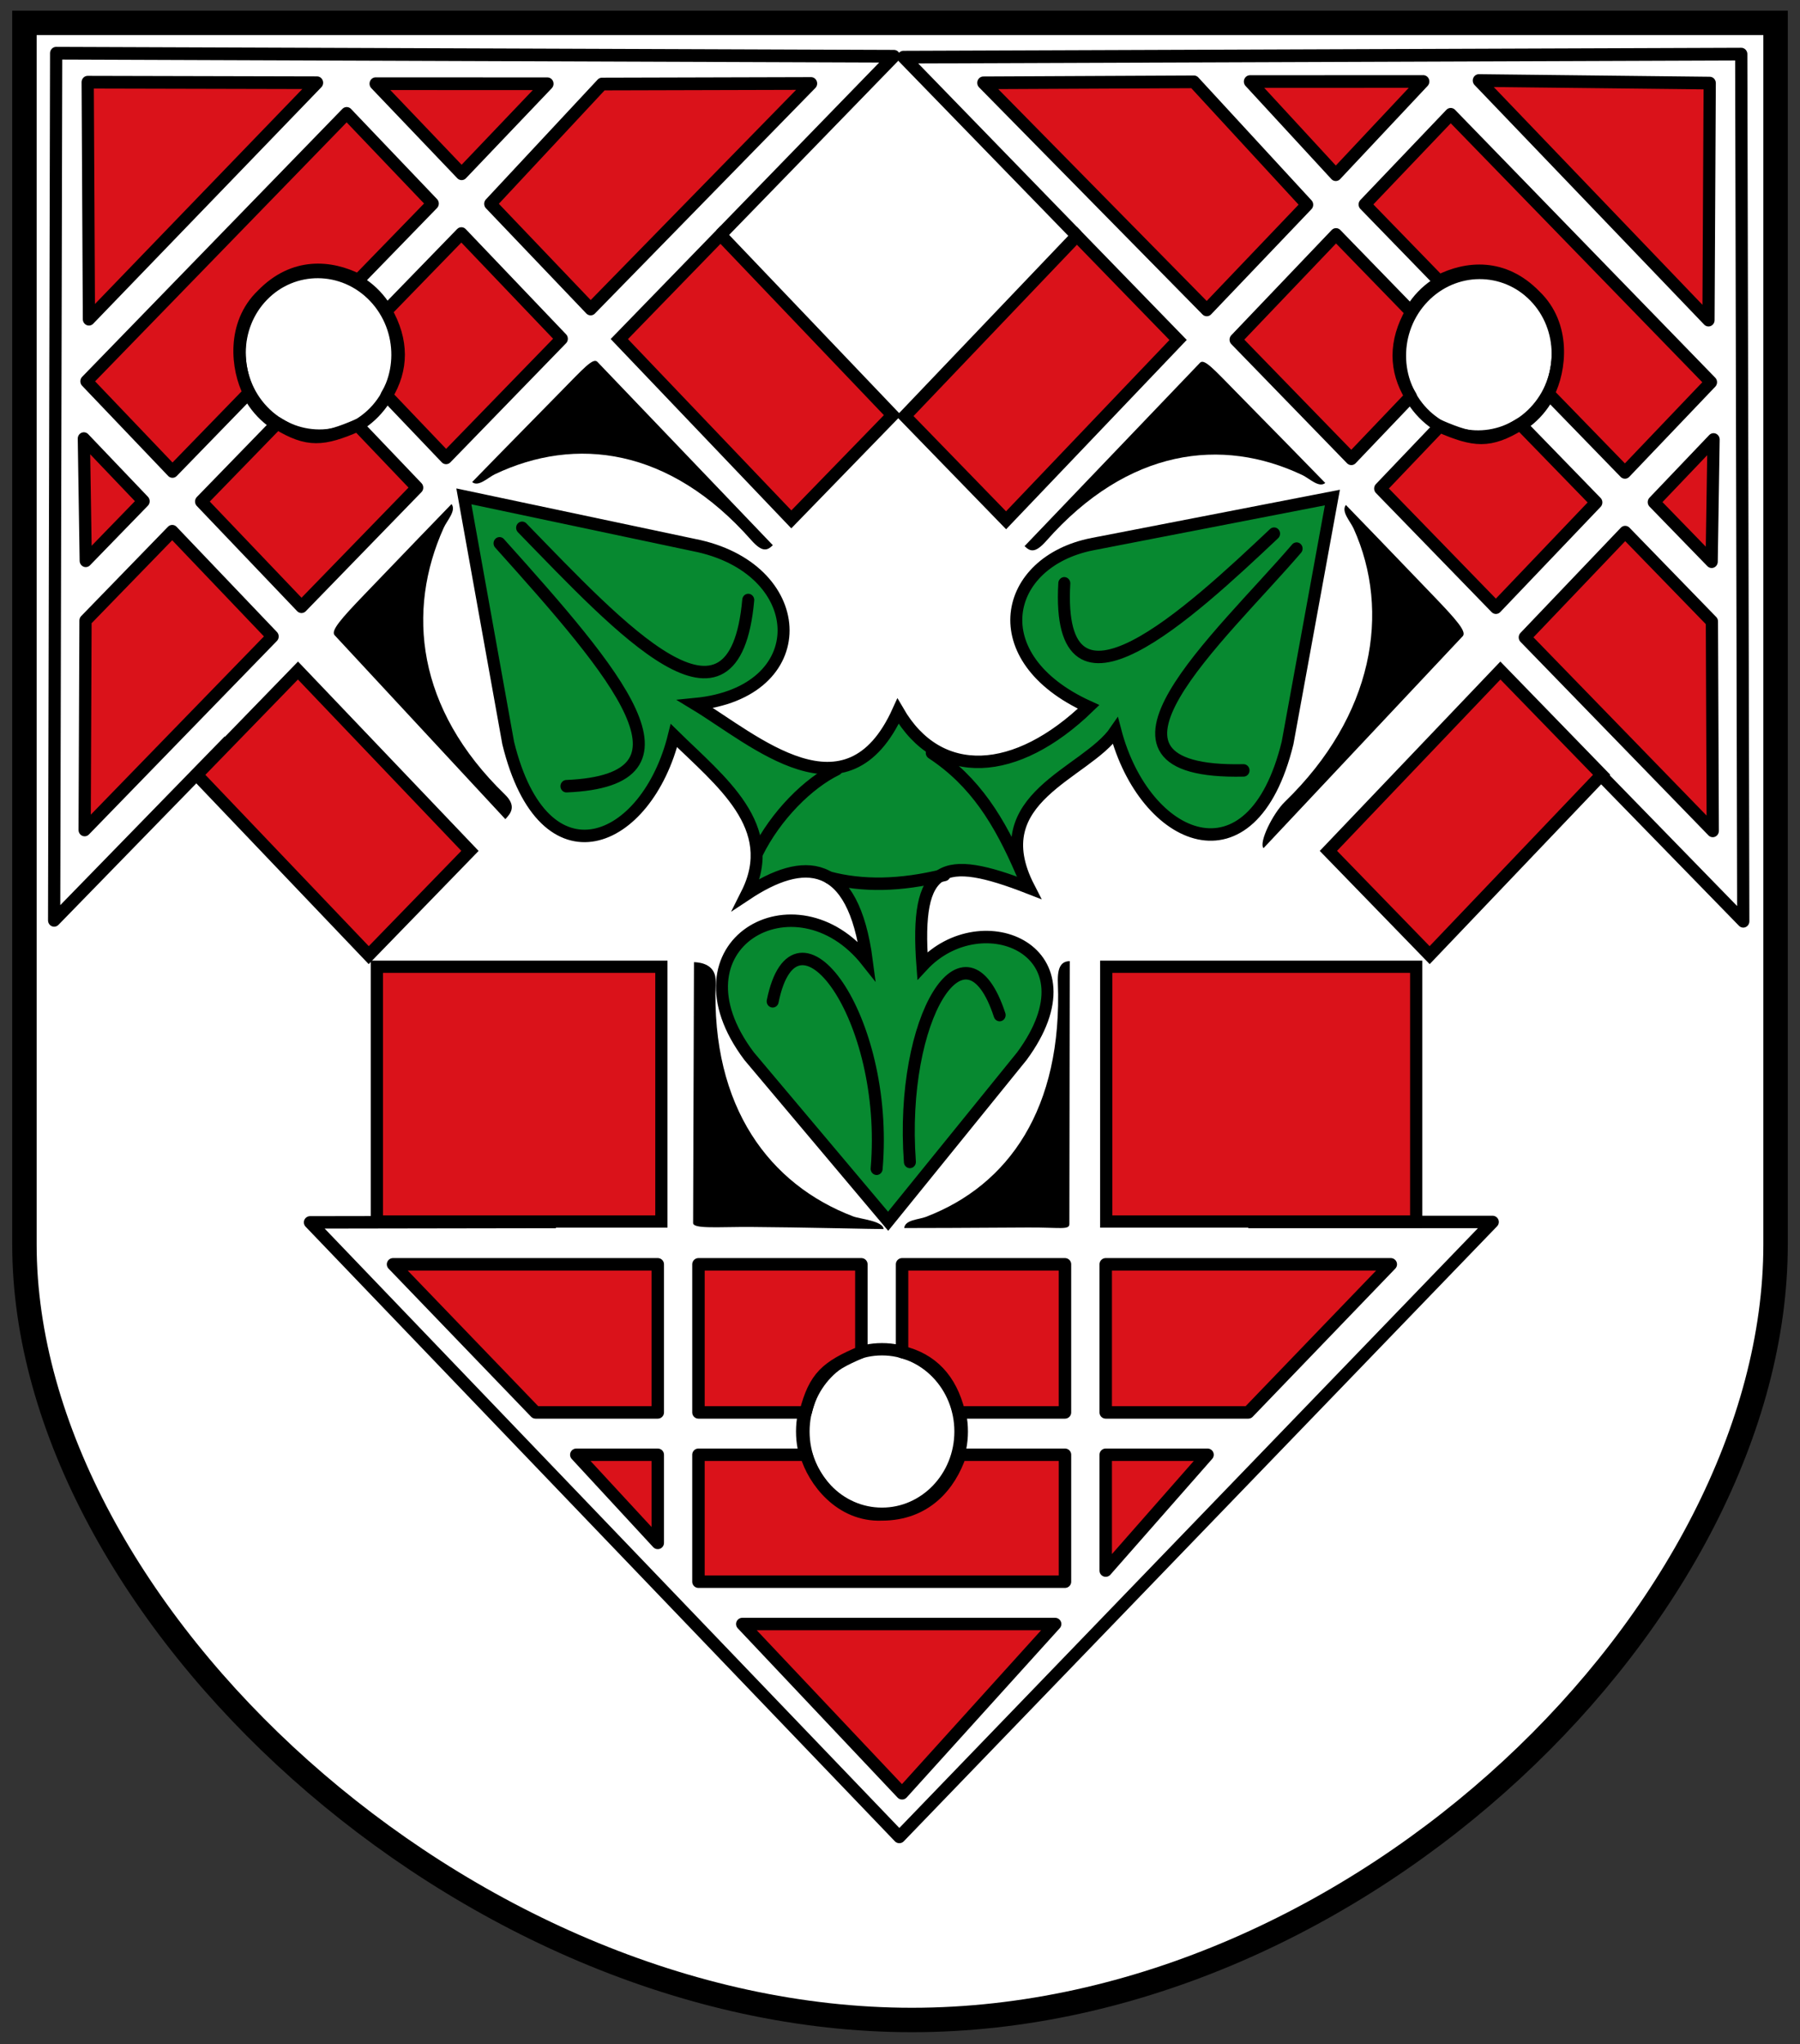
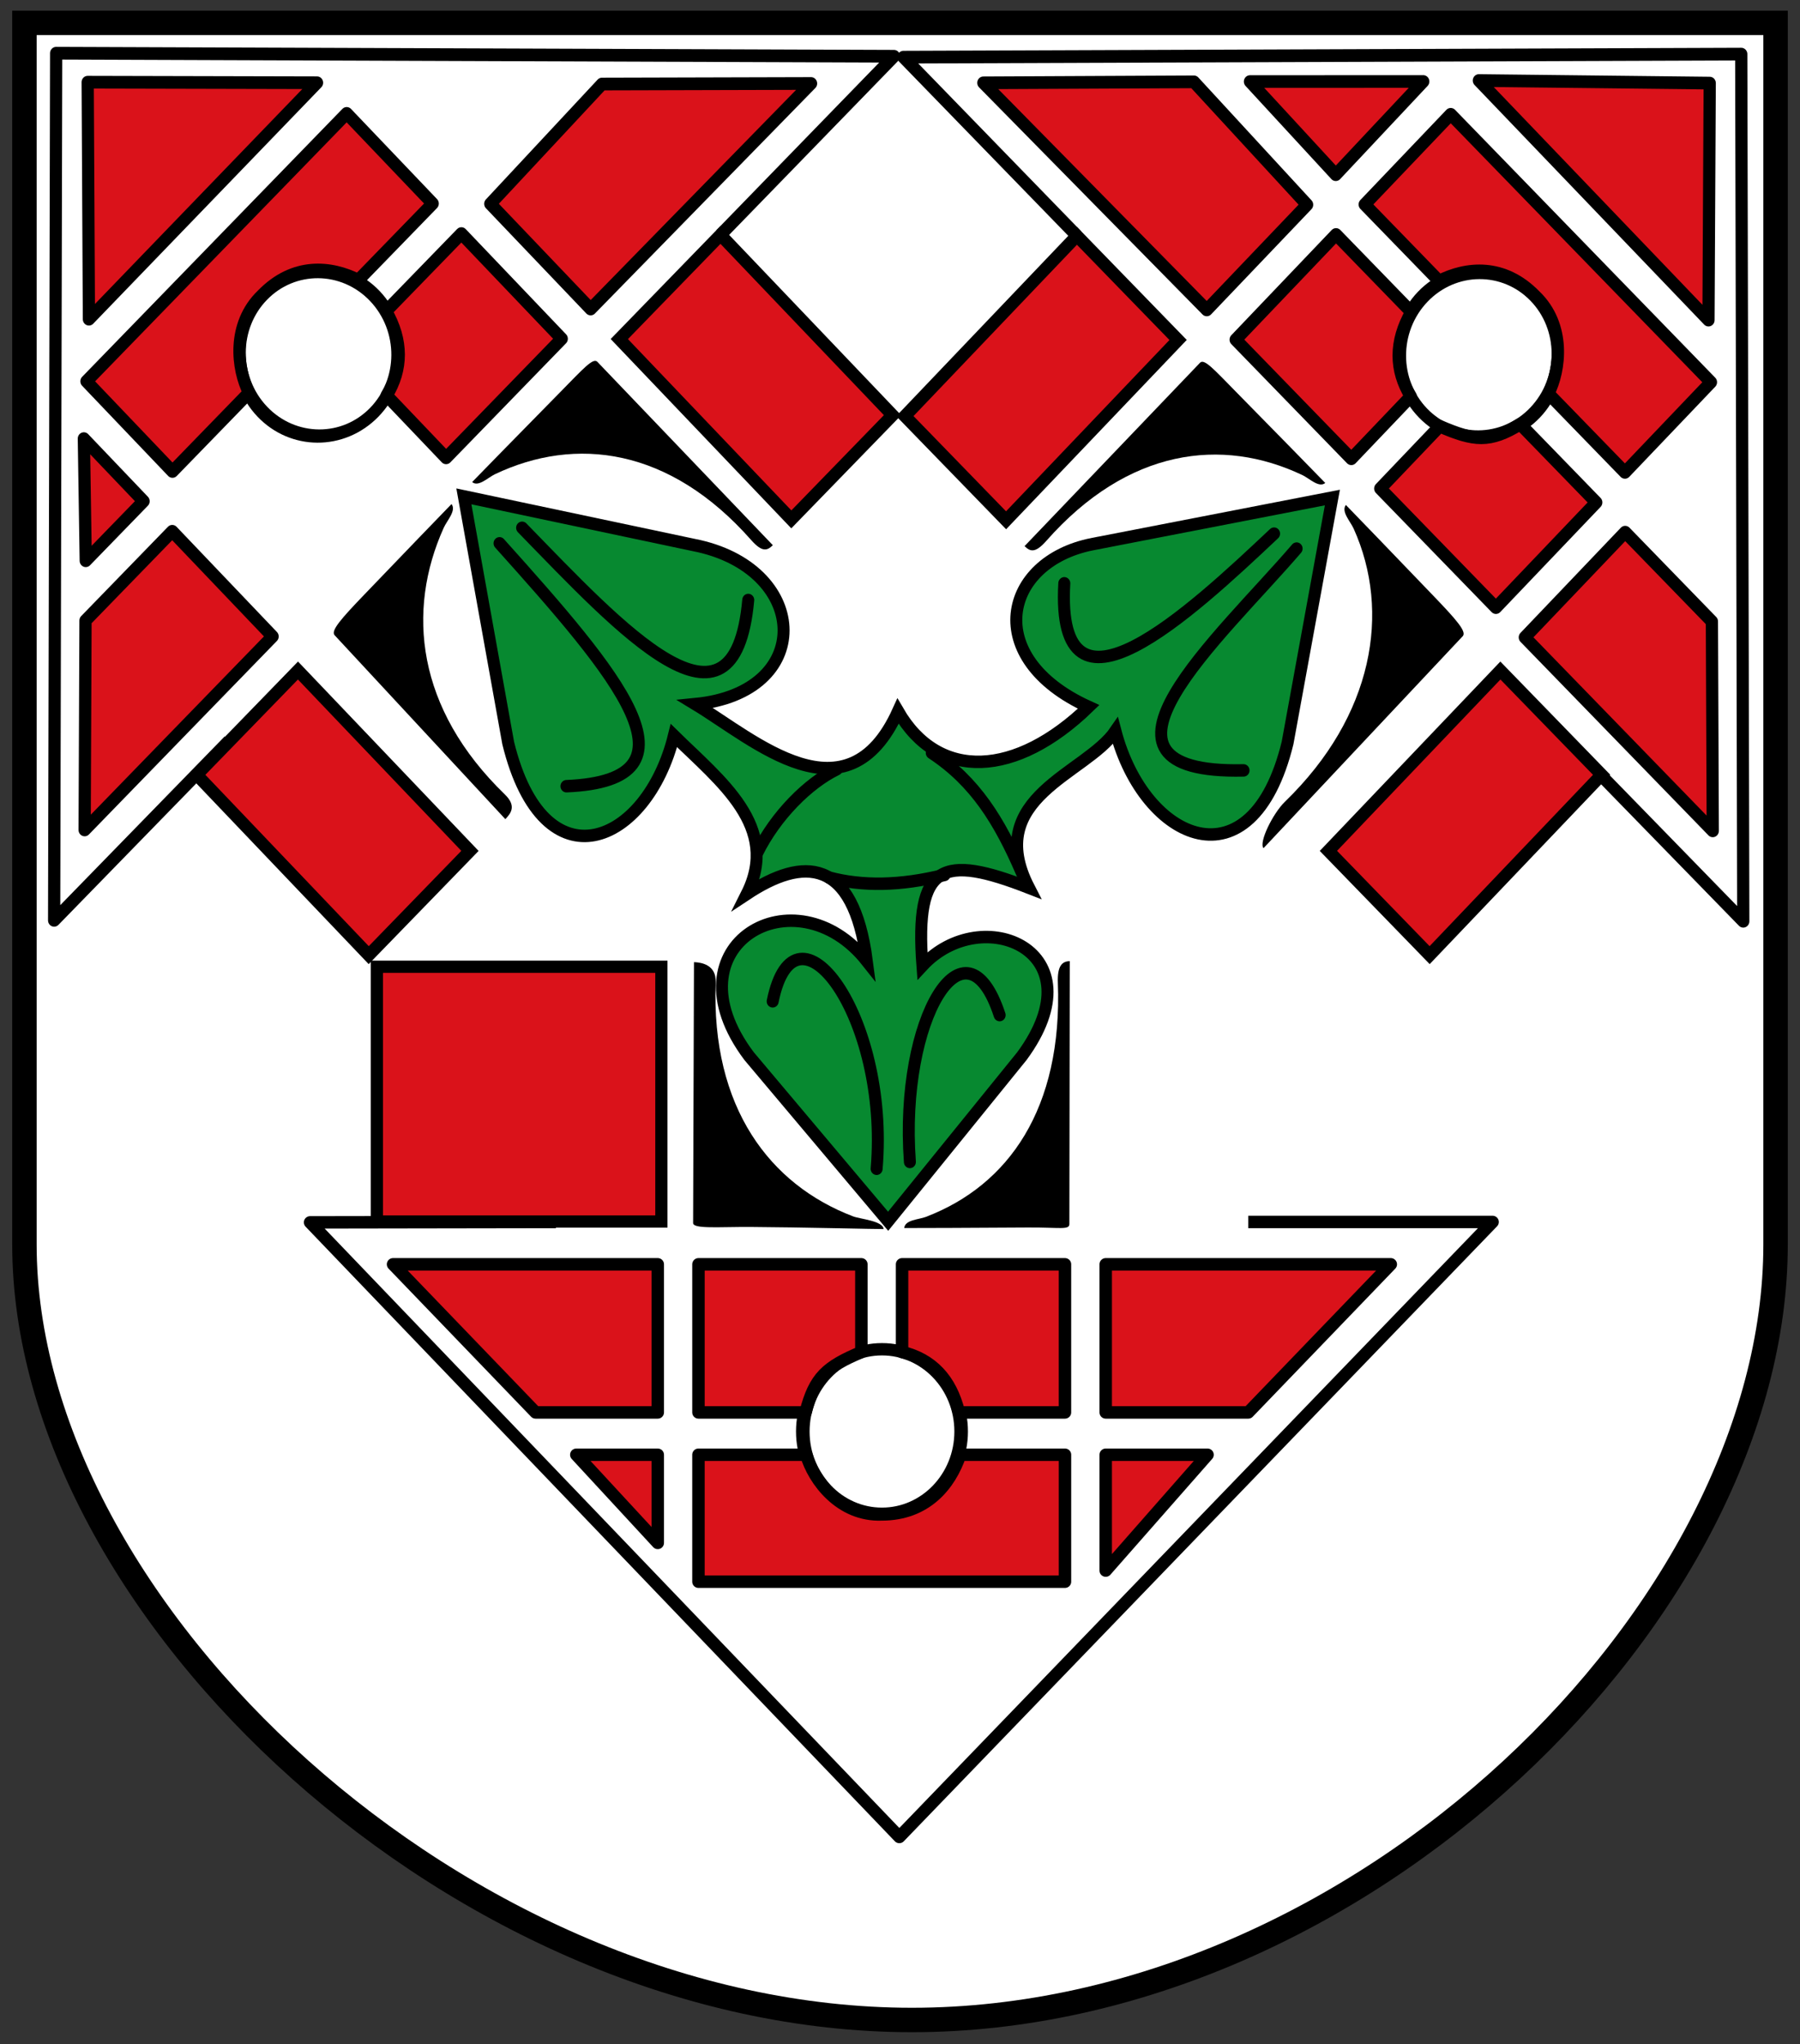
<svg xmlns="http://www.w3.org/2000/svg" height="502" width="442" version="1.1">
  <rect width="100%" height="100%" fill="#333333" stroke="none" />
  <g transform="translate(0,-550.362)">
    <path stroke-linejoin="miter" d="m6,555.98,430,0,0,300c0,90-102.07,190.42-212.07,190.42s-217.93-100.42-217.93-190.42z" stroke="#000" stroke-linecap="butt" stroke-dasharray="none" stroke-width="6" fill="#FFF" />
    <g transform="matrix(0.71,-0.731,0.704,0.738,-239.646,60.702)">
      <path stroke-linejoin="miter" d="m-145,67c0,11.046-7.835,20-17.5,20s-17.5-8.954-17.5-20,7.835-20,17.5-20,17.5,8.954,17.5,20z" transform="matrix(1.111,0,0,0.972,15.602,552.734)" stroke-dashoffset="0" stroke="#000" stroke-linecap="round" stroke-miterlimit="4" stroke-dasharray="none" stroke-width="3" fill="none" />
      <path stroke-linejoin="round" d="m-199.24,572.36,39.236-40,39.926,39.729z" stroke="#000" stroke-linecap="round" stroke-miterlimit="4" stroke-dasharray="none" stroke-width="3" fill="#da121a" />
-       <path stroke-linejoin="round" d="M-110.01,582.38-80.048,612.08-110,612.36z" stroke="#000" stroke-linecap="round" stroke-miterlimit="4" stroke-dasharray="none" stroke-width="3" fill="#da121a" />
      <path stroke-linejoin="round" d="m-110,622.36,0,35,75.997,0.233-36.569-36.036z" stroke="#000" stroke-linecap="round" stroke-miterlimit="4" stroke-dasharray="none" stroke-width="3" fill="#da121a" />
      <path stroke-linejoin="round" d="m-183.53,612.36-26.475,0,0-30,90,0,0,30-25.737,0c-2.478-7.07-8.318-14.101-19.263-14.101-10.207-0.369-16.713,8.074-18.525,14.101z" stroke="#000" stroke-linecap="round" stroke-miterlimit="4" stroke-dasharray="none" stroke-width="3" fill="#da121a" />
-       <path stroke-linejoin="round" d="m-183.7,622.36-26.303,0,0,35,40,0,0-20.735c-8.509-3.471-11.458-5.829-13.697-14.265z" stroke="#000" stroke-linecap="round" stroke-miterlimit="4" stroke-dasharray="none" stroke-width="3" fill="#da121a" />
      <path stroke-linejoin="miter" d="m-110,667.36,35,0,0,60-35,0z" stroke="#000" stroke-linecap="butt" stroke-miterlimit="4" stroke-dasharray="none" stroke-width="3" fill="#da121a" />
      <path stroke-linejoin="round" d="m-146.04,622.36,26.043,0,0,35-40,0,0-20.735c7.206-1.646,11.98-6.35,13.957-14.265z" stroke="#000" stroke-linecap="round" stroke-miterlimit="4" stroke-dasharray="none" stroke-width="3" fill="#da121a" />
      <path stroke-linejoin="round" d="m-220,591.53-20,20.829,20,0z" stroke="#000" stroke-linecap="round" stroke-miterlimit="4" stroke-dasharray="none" stroke-width="3" fill="#da121a" />
      <path stroke-linejoin="round" d="m-220,622.36,0,35-65,0,35-35z" stroke="#000" stroke-linecap="round" stroke-miterlimit="4" stroke-dasharray="none" stroke-width="3" fill="#da121a" />
      <path fill="#000" d="m-159.48,665.93c1.513-0.028,18.46,0.06,30.316,0.125,8.012,0.044,11.496-0.136,11.545,1.311l0.093,61.132c-1.778-0.052-3.085-0.465-2.922-4.607,1.165-29.69-13.365-47.85-33.731-55.33-1.779-0.653-5.091-0.667-5.3-2.631z" />
      <path fill="#000" d="m-166.74,666.06c-1.513-0.028-18.46,0.06-30.316,0.125-8.012,0.044-11.864,0.233-11.913,1.679l-0.83,60.395c1.778-0.052,4.191-0.096,4.028-4.239-1.165-29.69,13.365-47.85,33.731-55.33,1.779-0.653,5.091-0.667,5.3-2.631z" />
      <path stroke-linejoin="round" d="m-245,667.36-60.371-0.095,144.69-145.22l145.68,145.31h-60" stroke="#000" stroke-linecap="butt" stroke-miterlimit="4" stroke-dasharray="none" stroke-width="3" fill="none" />
    </g>
    <g transform="matrix(-0.71,-0.731,-0.704,0.738,681.009,60.925)">
      <path stroke-linejoin="miter" d="m-145,67c0,11.046-7.835,20-17.5,20s-17.5-8.954-17.5-20,7.835-20,17.5-20,17.5,8.954,17.5,20z" transform="matrix(1.111,0,0,0.972,15.602,552.734)" stroke-dashoffset="0" stroke="#000" stroke-linecap="round" stroke-miterlimit="4" stroke-dasharray="none" stroke-width="3" fill="none" />
      <path stroke-linejoin="round" d="m-199.24,572.36,39.236-40,40.706,39.464z" stroke="#000" stroke-linecap="round" stroke-miterlimit="4" stroke-dasharray="none" stroke-width="3" fill="#da121a" />
      <path stroke-linejoin="round" d="M-109.75,581.6-79.529,611.56-110,612.36z" stroke="#000" stroke-linecap="round" stroke-miterlimit="4" stroke-dasharray="none" stroke-width="3" fill="#da121a" />
      <path stroke-linejoin="round" d="m-110,622.36,0,35,76.78,0.491-36.571-36.557z" stroke="#000" stroke-linecap="round" stroke-miterlimit="4" stroke-dasharray="none" stroke-width="3" fill="#da121a" />
      <path stroke-linejoin="round" d="m-183.53,612.36-26.475,0,0-30,90,0,0,30-25.737,0c-2.478-7.07-8.318-14.101-19.263-14.101-10.207-0.369-16.713,8.074-18.525,14.101z" stroke="#000" stroke-linecap="round" stroke-miterlimit="4" stroke-dasharray="none" stroke-width="3" fill="#da121a" />
      <path stroke-linejoin="round" d="m-183.7,622.36-26.303,0,0,35,40,0,0-20.735c-8.509-3.471-11.458-5.829-13.697-14.265z" stroke="#000" stroke-linecap="round" stroke-miterlimit="4" stroke-dasharray="none" stroke-width="3" fill="#da121a" />
      <path stroke-linejoin="miter" d="m-110,667.36,35,0,0,60-35,0z" stroke="#000" stroke-linecap="butt" stroke-miterlimit="4" stroke-dasharray="none" stroke-width="3" fill="#da121a" />
      <path stroke-linejoin="round" d="m-146.04,622.36,26.043,0,0,35-40,0,0-20.735c7.206-1.646,11.98-6.35,13.957-14.265z" stroke="#000" stroke-linecap="round" stroke-miterlimit="4" stroke-dasharray="none" stroke-width="3" fill="#da121a" />
-       <path stroke-linejoin="round" d="m-220,591.53-20,20.829,20,0z" stroke="#000" stroke-linecap="round" stroke-miterlimit="4" stroke-dasharray="none" stroke-width="3" fill="#da121a" />
      <path stroke-linejoin="round" d="m-220,622.36,0,35-65,0,35-35z" stroke="#000" stroke-linecap="round" stroke-miterlimit="4" stroke-dasharray="none" stroke-width="3" fill="#da121a" />
      <path fill="#000" d="m-159.48,665.93c1.513-0.028,18.46,0.06,30.316,0.125,8.012,0.044,11.496-0.136,11.545,1.311l0.093,61.132c-1.778-0.052-3.085-0.465-2.922-4.607,1.165-29.69-13.365-47.85-33.731-55.33-1.779-0.653-5.091-0.667-5.3-2.631z" />
      <path fill="#000" d="m-166.74,666.06c-1.513-0.028-18.46,0.06-30.316,0.125-8.012,0.044-11.864,0.233-11.913,1.679l-0.526,70.039c1.778-0.052,4.158-7.395,3.995-11.538-1.165-29.69,13.093-50.195,33.459-57.675,1.779-0.653,5.091-0.667,5.3-2.631z" />
      <path stroke-linejoin="round" d="m-245,667.36-60.371-0.095,144.69-145.22l145.68,145.31h-60" stroke="#000" stroke-linecap="butt" stroke-miterlimit="4" stroke-dasharray="none" stroke-width="3" fill="none" />
    </g>
    <g transform="matrix(1,0,0,1.039,3.092,-43.878)" stroke="#000" stroke-miterlimit="4" stroke-dasharray="none" stroke-width="2.943">
      <path stroke-linejoin="miter" d="m265.11,700.55,58.971-11.023-11.008,58.016c-8.764,34.461-35.133,23.368-42.262-2.837-7.201,10.166-32.677,15.662-21.227,37.052-21.194-7.94-28.072-5.93-26.175,18.433,14.528-15.145,43.494-3.596,24.432,21.352l-32.848,39.029-34.144-39.029c-20.555-26.339,11.425-43.775,28.919-22.458-3.348-24.615-15.671-24.664-29.493-15.853,8.318-15.939-6.459-26.638-17.883-37.45-6.609,25.879-31.935,36.209-40.699,1.749l-10.881-58.282,57.802,11.771c27.26,6.023,28.28,34.586-0.966,37.338,14.547,8.49,37.211,28.368,49.78,1.68,10.036,16.693,29.028,15.509,46.791-1.028-26.415-11.577-21.024-34.282,0.89-38.461z" stroke-linecap="butt" fill="#078930" />
      <path stroke-linejoin="round" d="m212.17,848.17c3.186-36.06-20.003-65.864-25.527-39.576m33.695,37.963c-2.596-34.074,13.632-59.396,22.037-34.713m72.922-110.25c-18.664,20.971-56.8,53.342-13.032,52.422m-54.421,24.251c-5.501-12.307-11.451-21.603-22.136-28.391m3.128,28.847c-10.87,2.629-20.215,2.691-28.305,0.638m-17.727-5.769c4.608-8.987,12.605-16.578,19.56-19.844m107.4-55.687c-20.539,18.63-53.689,48.393-51.509,11.738m-138.68-9.455c28.925,31.019,51.293,56.01,16.431,57.408m-10.887-61.076c24.151,23.879,52.117,53.415,55.526,17.067" stroke-linecap="round" fill="none" />
    </g>
    <path stroke-linejoin="miter" d="m393.29,740.62-24.861-25.602-42.233,44.291,24.861,25.602z" stroke="#000" stroke-linecap="butt" stroke-miterlimit="4" stroke-dasharray="none" stroke-width="3.058" fill="#da121a" />
    <path stroke-linejoin="miter" d="m48.308,740.62,24.861-25.602,42.233,44.291-24.861,25.602z" stroke="#000" stroke-linecap="butt" stroke-miterlimit="4" stroke-dasharray="none" stroke-width="3.058" fill="#da121a" />
    <g transform="translate(2.085,-5.214)">
      <path stroke-linejoin="miter" d="m-145,67c0,11.046-7.835,20-17.5,20s-17.5-8.954-17.5-20,7.835-20,17.5-20,17.5,8.954,17.5,20z" transform="matrix(1.111,0,0,-1.01,395.027,974.777)" stroke-dashoffset="0" stroke="#000" stroke-linecap="round" stroke-miterlimit="4" stroke-dasharray="none" stroke-width="3" fill="none" />
-       <path stroke-linejoin="round" d="m180.19,954.38,39.236,41.569,37.581-41.569z" stroke="#000" stroke-linecap="round" stroke-miterlimit="4" stroke-dasharray="none" stroke-width="3.058" fill="#da121a" />
      <path stroke-linejoin="round" d="m269.43,941.26,25-28.449-25,0z" stroke="#000" stroke-linecap="round" stroke-miterlimit="4" stroke-dasharray="none" stroke-width="3.058" fill="#da121a" />
      <path stroke-linejoin="round" d="m269.43,902.42,0-36.373,70,0-35,36.373z" stroke="#000" stroke-linecap="round" stroke-miterlimit="4" stroke-dasharray="none" stroke-width="3.058" fill="#da121a" />
      <path stroke-linejoin="round" d="m195.9,912.81-26.475,0,0,31.177,90,0,0-31.177-25.737,0c-2.478,7.348-8.318,14.655-19.263,14.655-10.207,0.383-16.713-8.39-18.525-14.655z" stroke="#000" stroke-linecap="round" stroke-miterlimit="4" stroke-dasharray="none" stroke-width="3.058" fill="#da121a" />
      <path stroke-linejoin="round" d="m195.73,902.42-26.303,0,0-36.373,40,0,0,21.549c-8.509,3.607-11.458,6.058-13.697,14.825z" stroke="#000" stroke-linecap="round" stroke-miterlimit="4" stroke-dasharray="none" stroke-width="3.058" fill="#da121a" />
      <path stroke-linejoin="round" d="m233.38,902.42,26.043,0,0-36.373-40,0,0,21.549c7.206,1.71,11.98,6.6,13.957,14.825z" stroke="#000" stroke-linecap="round" stroke-miterlimit="4" stroke-dasharray="none" stroke-width="3.058" fill="#da121a" />
      <path stroke-linejoin="round" d="m159.43,934.46-20-21.646,20,0z" stroke="#000" stroke-linecap="round" stroke-miterlimit="4" stroke-dasharray="none" stroke-width="3.058" fill="#da121a" />
      <path stroke-linejoin="round" d="m159.43,902.42,0-36.373-65,0,35,36.373z" stroke="#000" stroke-linecap="round" stroke-miterlimit="4" stroke-dasharray="none" stroke-width="3.058" fill="#da121a" />
      <path fill="#000" d="m219.95,857.14c1.513,0.029,18.46-0.062,30.316-0.13,8.012-0.046,10.192,0.662,10.241-0.841l0.093-64.573c-1.778,0.054-3.085,1.004-2.922,5.309,1.165,30.855-12.061,49.727-32.427,57.5-1.779,0.679-5.091,0.694-5.3,2.734z" />
      <path fill="#000" d="m214.9,857.39c-1.513,0.029-20.672-0.445-32.528-0.513-8.012-0.046-14.211,0.54-14.26-0.963l0.213-64.068c1.778,0.054,5.494,0.621,5.332,4.926-1.165,30.855,13.365,49.727,33.731,57.5,1.779,0.679,7.303,1.077,7.512,3.117z" />
      <path stroke-linejoin="round" d="m134.43,855.65-60.371,0.098,144.69,150.92,145.68-151.02-60,0" stroke="#000" stroke-linecap="butt" stroke-miterlimit="4" stroke-dasharray="none" stroke-width="3.058" fill="none" />
-       <rect stroke-linejoin="miter" stroke-dasharray="none" stroke-dashoffset="0" height="62.564" width="76.12" stroke="#000" stroke-linecap="round" stroke-miterlimit="4" y="792.98" x="269.55" stroke-width="3" fill="#da121a" />
      <rect stroke-linejoin="miter" stroke-dasharray="none" stroke-dashoffset="0" height="62.564" width="69.863" stroke="#000" stroke-linecap="round" stroke-miterlimit="4" y="792.98" x="90.458" stroke-width="3" fill="#da121a" />
    </g>
  </g>
</svg>